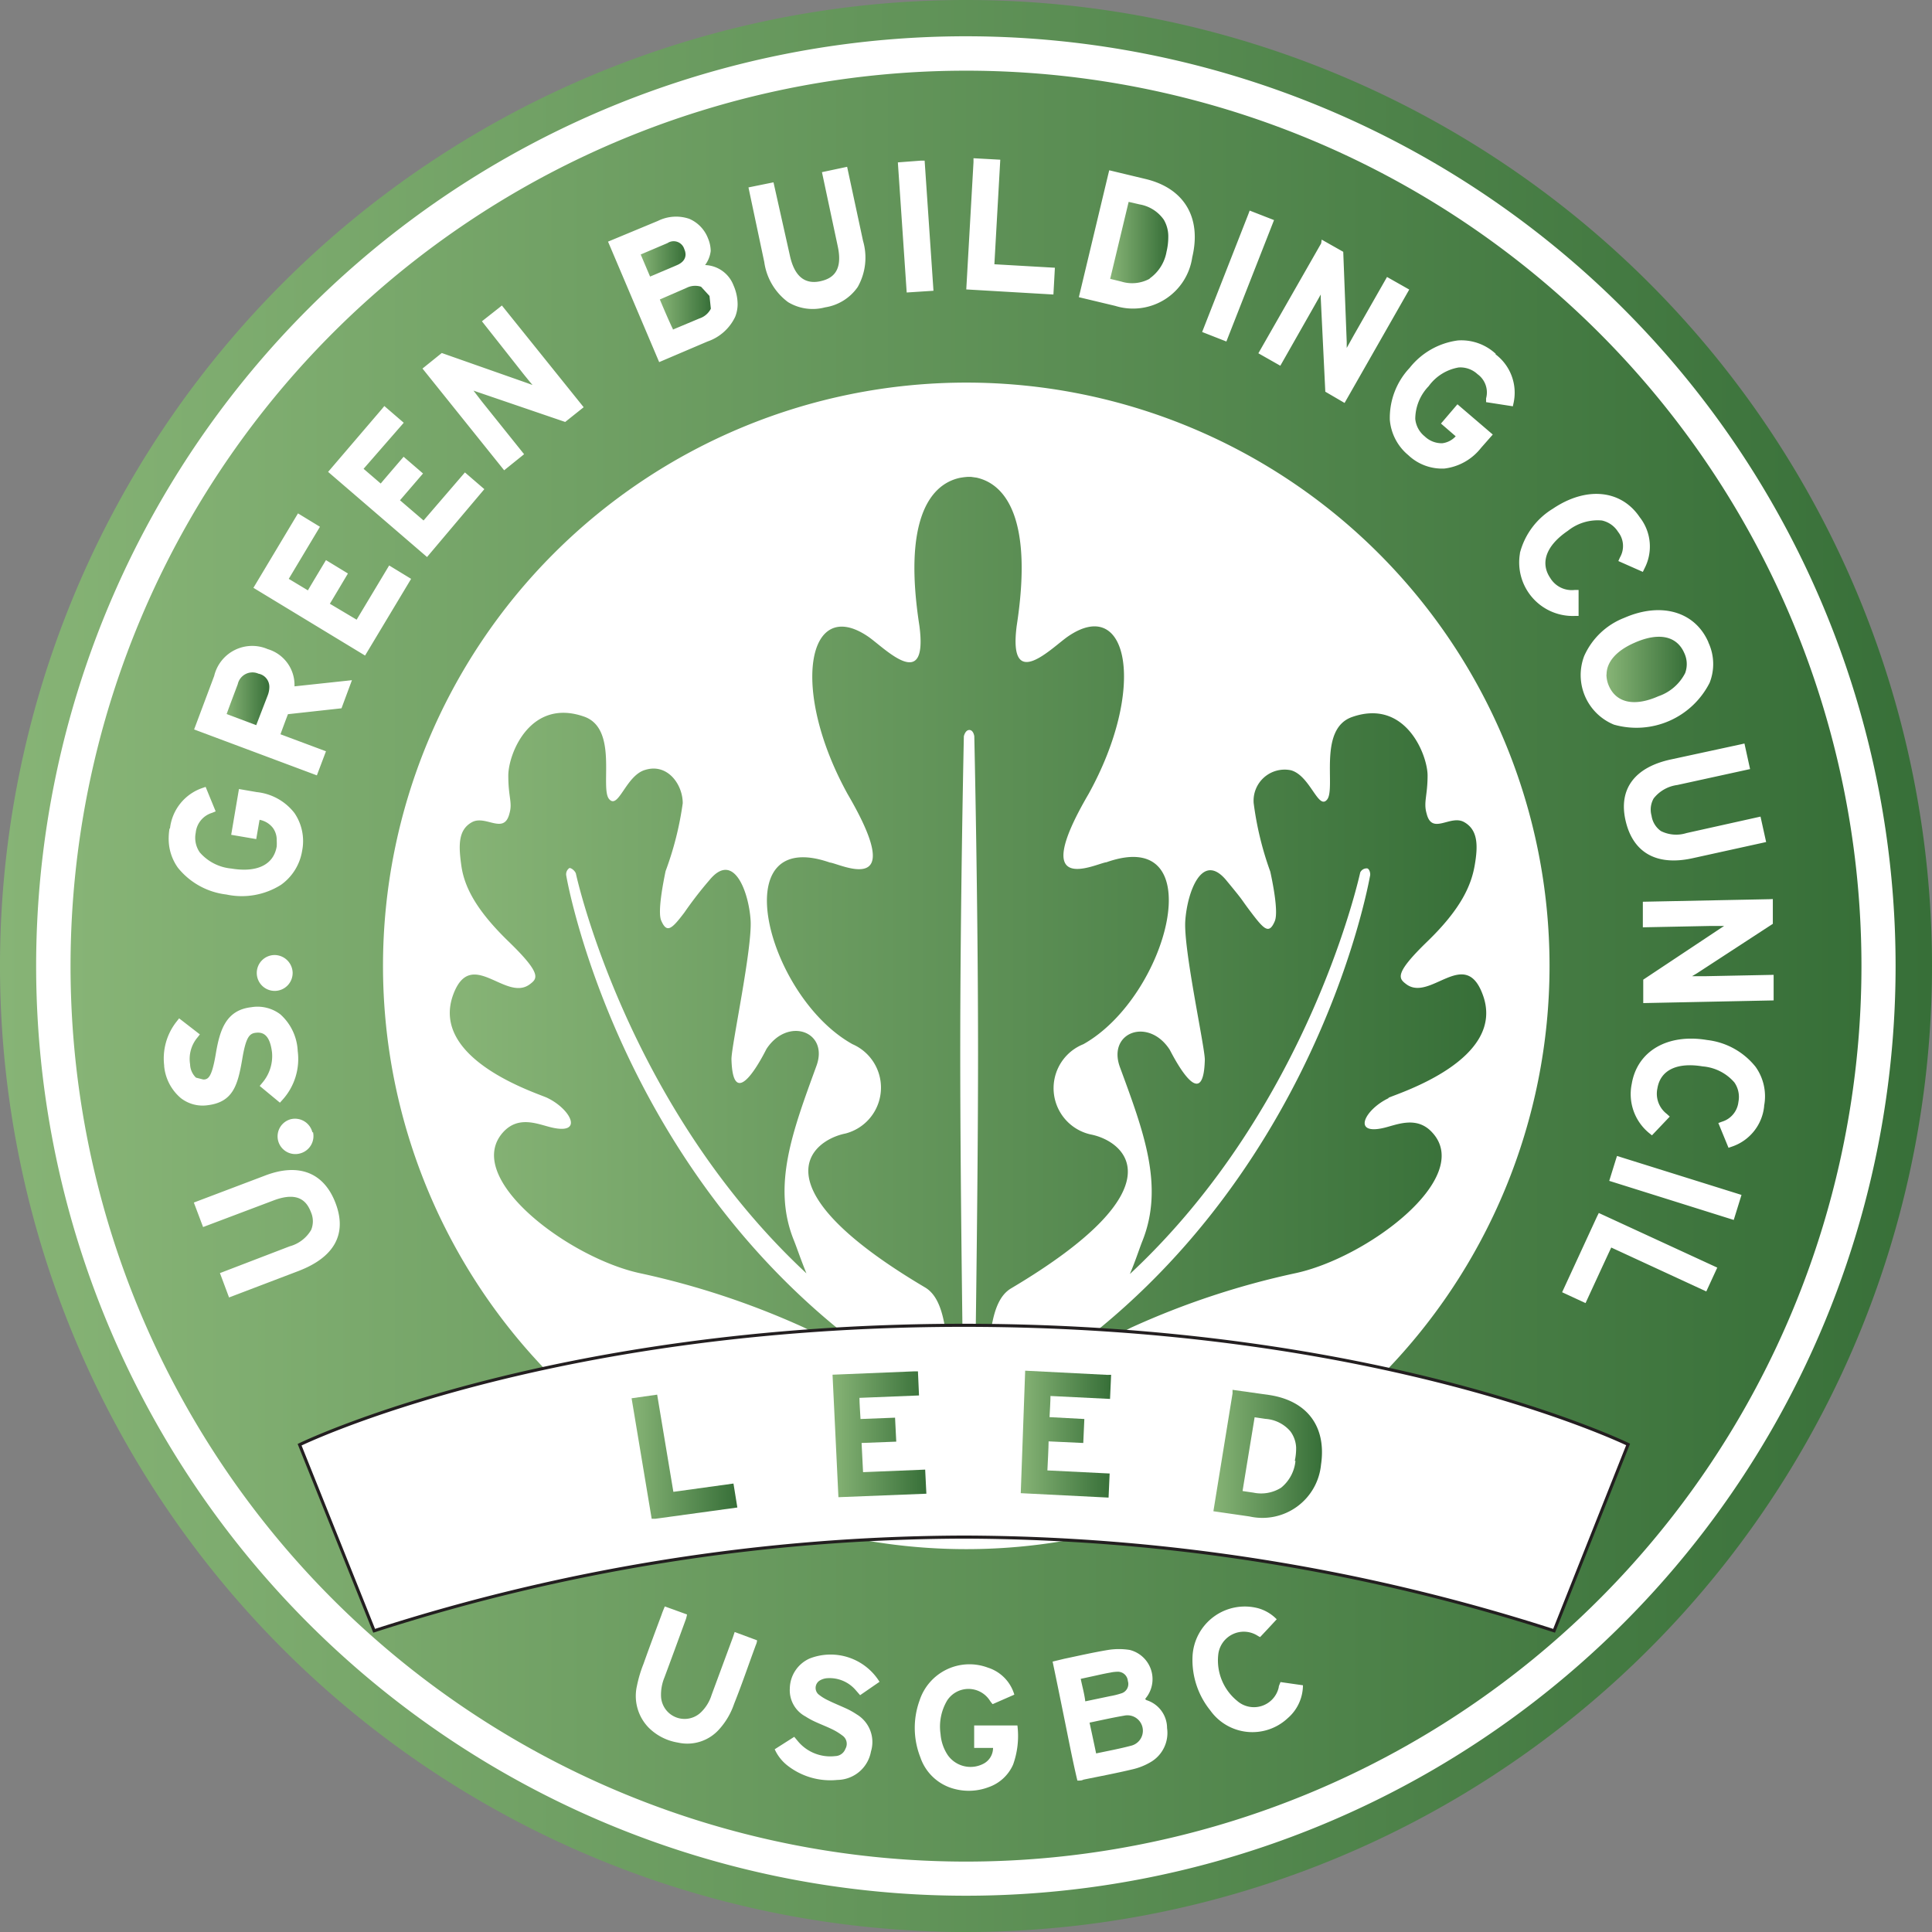
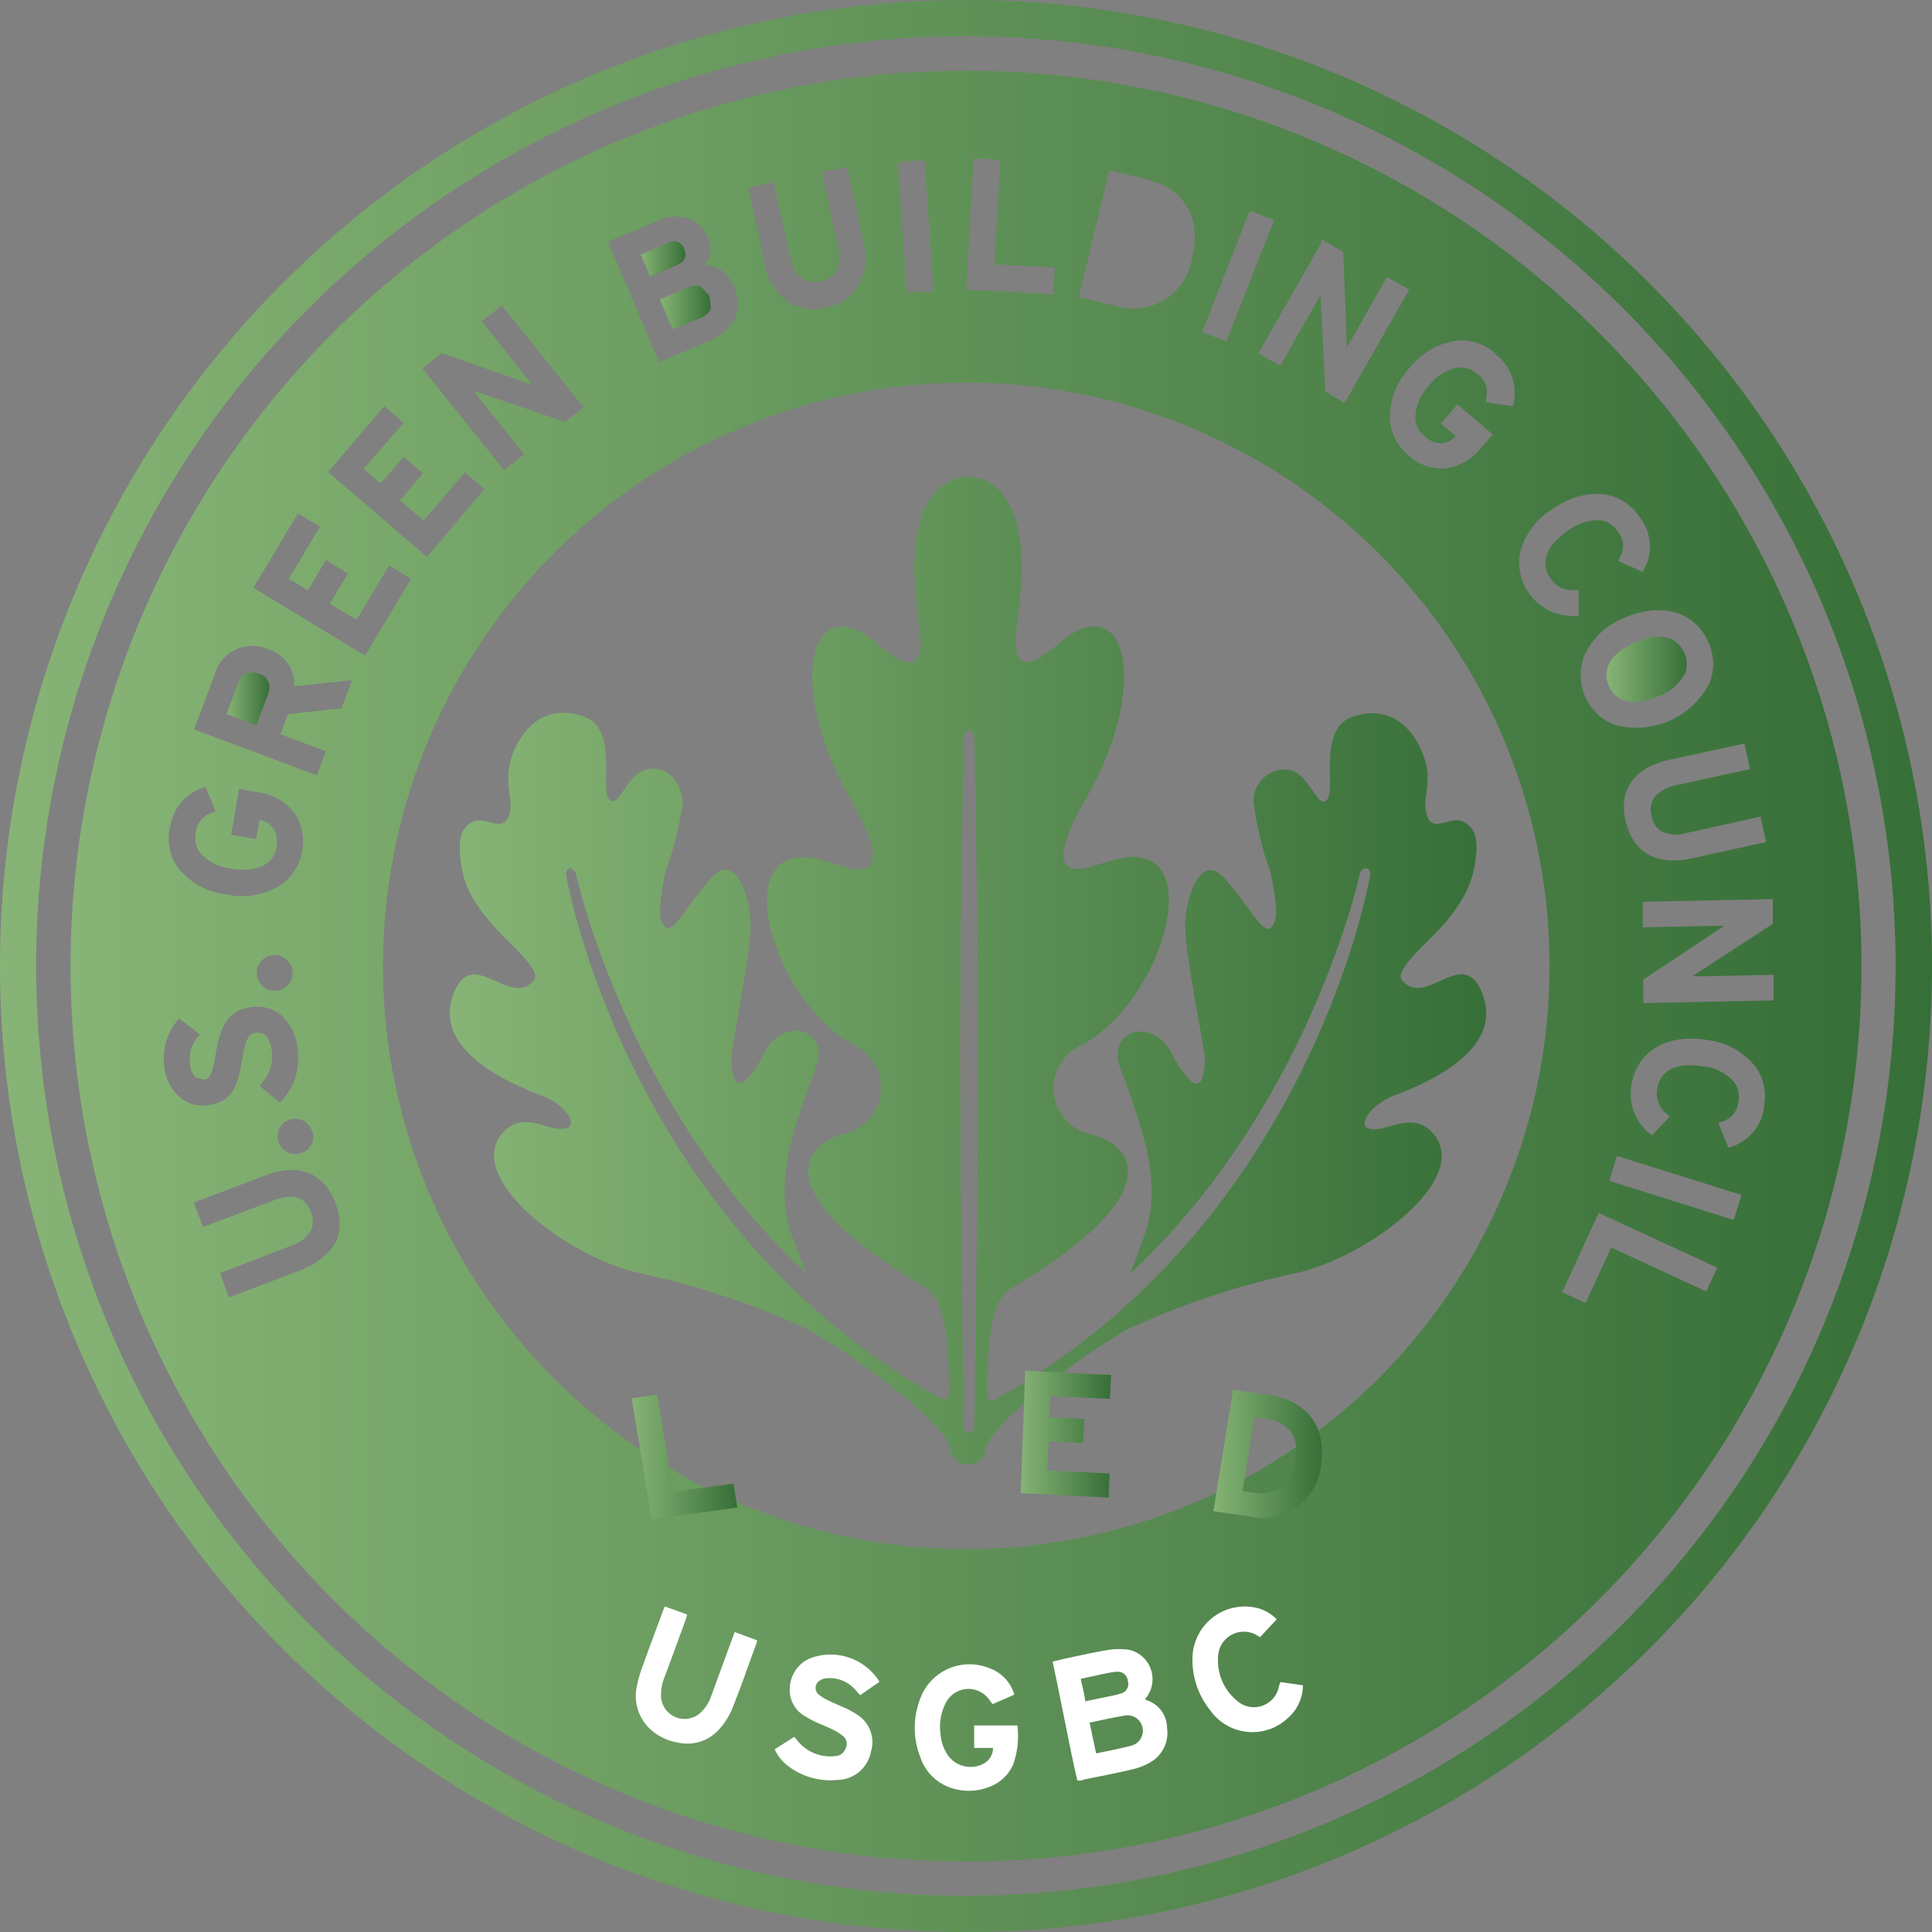
<svg xmlns="http://www.w3.org/2000/svg" xmlns:xlink="http://www.w3.org/1999/xlink" viewBox="0 0 144.32 144.32">
  <rect x="0" y="0" width="144.32" height="144.32" fill="#808080" stroke="none" />
  <defs>
    <style>.cls-1,.cls-10{fill:#fff;}.cls-2{fill:url(#Nueva_muestra_de_degradado_1);}.cls-3{fill:url(#Nueva_muestra_de_degradado_1-2);}.cls-4{fill:url(#Nueva_muestra_de_degradado_1-3);}.cls-5{fill:url(#Nueva_muestra_de_degradado_1-4);}.cls-6{fill:url(#Nueva_muestra_de_degradado_1-5);}.cls-7{fill:url(#Nueva_muestra_de_degradado_1-6);}.cls-8{fill:url(#Nueva_muestra_de_degradado_1-7);}.cls-9{fill:url(#Nueva_muestra_de_degradado_1-8);}.cls-10{stroke:#231f20;stroke-miterlimit:10;stroke-width:0.23px;}.cls-11{fill:url(#Nueva_muestra_de_degradado_1-9);}.cls-12{fill:url(#Nueva_muestra_de_degradado_1-10);}.cls-13{fill:url(#Nueva_muestra_de_degradado_1-11);}.cls-14{fill:url(#Nueva_muestra_de_degradado_1-12);}</style>
    <linearGradient id="Nueva_muestra_de_degradado_1" y1="72.16" x2="144.32" y2="72.16" gradientUnits="userSpaceOnUse">
      <stop offset="0" stop-color="#87b476" />
      <stop offset="1" stop-color="#376f38" />
    </linearGradient>
    <linearGradient id="Nueva_muestra_de_degradado_1-2" x1="33.57" y1="72.54" x2="111.04" y2="72.54" xlink:href="#Nueva_muestra_de_degradado_1" />
    <linearGradient id="Nueva_muestra_de_degradado_1-3" x1="5.27" y1="72.16" x2="139.05" y2="72.16" xlink:href="#Nueva_muestra_de_degradado_1" />
    <linearGradient id="Nueva_muestra_de_degradado_1-4" x1="49.28" y1="22.99" x2="53.09" y2="22.99" xlink:href="#Nueva_muestra_de_degradado_1" />
    <linearGradient id="Nueva_muestra_de_degradado_1-5" x1="16.93" y1="52.2" x2="20.1" y2="52.2" xlink:href="#Nueva_muestra_de_degradado_1" />
    <linearGradient id="Nueva_muestra_de_degradado_1-6" x1="120.03" y1="50.01" x2="126.02" y2="50.01" xlink:href="#Nueva_muestra_de_degradado_1" />
    <linearGradient id="Nueva_muestra_de_degradado_1-7" x1="82.93" y1="18.09" x2="87.27" y2="18.09" xlink:href="#Nueva_muestra_de_degradado_1" />
    <linearGradient id="Nueva_muestra_de_degradado_1-8" x1="47.86" y1="19.38" x2="51.21" y2="19.38" xlink:href="#Nueva_muestra_de_degradado_1" />
    <linearGradient id="Nueva_muestra_de_degradado_1-9" x1="47.18" y1="108.84" x2="55.08" y2="108.84" xlink:href="#Nueva_muestra_de_degradado_1" />
    <linearGradient id="Nueva_muestra_de_degradado_1-10" x1="62.19" y1="107.13" x2="69.2" y2="107.13" xlink:href="#Nueva_muestra_de_degradado_1" />
    <linearGradient id="Nueva_muestra_de_degradado_1-11" x1="76.2" y1="107.13" x2="82.96" y2="107.13" xlink:href="#Nueva_muestra_de_degradado_1" />
    <linearGradient id="Nueva_muestra_de_degradado_1-12" x1="90.59" y1="108.58" x2="98.72" y2="108.58" xlink:href="#Nueva_muestra_de_degradado_1" />
  </defs>
  <g id="Capa_2" data-name="Capa 2">
    <g id="COTIZADOR">
-       <path class="cls-1" d="M143.24,72.16A71.08,71.08,0,1,1,72.16,1.08a71.08,71.08,0,0,1,71.08,71.08" />
      <path class="cls-2" d="M72.16,0a72.16,72.16,0,1,0,72.16,72.16A72.16,72.16,0,0,0,72.16,0m0,141.61A69.45,69.45,0,1,1,141.6,72.16a69.45,69.45,0,0,1-69.44,69.45" />
      <path class="cls-3" d="M103.73,82c.67-.32,8.93-2.86,7-7.78-1.33-3.47-3.9.63-5.68-.7-.57-.43-.93-.77,1.58-3.2s3.27-4.18,3.53-5.68.24-2.65-.79-3.23-2.4,1-2.8-.63c-.25-.85.07-1.33.07-2.85S105,52.16,101,53.56c-2.56.9-1.2,5.32-1.86,6.16s-1.26-1.77-2.7-2.18A2.32,2.32,0,0,0,93.65,60a23.91,23.91,0,0,0,1.24,5.11c.18.82.62,3,.34,3.69-.42,1-.78.66-1.73-.59s-.4-.64-1.87-2.42c-1.84-2.26-2.95.88-3.09,3S90,78.19,90,79.16c-.11,4.38-2.55-.64-2.63-.76-1.59-2.43-4.67-1.29-3.71,1.32,1.75,4.76,3.33,8.87,1.67,13-.22.55-.52,1.5-.93,2.45,13.49-12.56,17.2-30,17.21-30a.53.53,0,0,1,.53-.3c.17.06.25.39.2.57s-4.41,25.87-27.93,39.07c-.52.28-.58,0-.68-.49.11-4.1.28-6.88,1.8-7.78,12.67-7.52,8.55-11,5.93-11.5A3.54,3.54,0,0,1,80.93,78c6.38-3.59,9.64-16.39,1.72-13.59-.72.06-5.93,2.77-1.34-5.09,4.35-7.85,3-14.85-1.5-11.8-1.18.79-4.53,4.34-3.86-.79,1.2-7.77-.72-10.54-3-11.05l-.43-.06h-.2v0a5,5,0,0,0-.64.08c-2.29.51-4.21,3.28-3,11.05.67,5.13-2.67,1.58-3.85.79-4.51-3.05-5.84,3.95-1.5,11.8,4.59,7.86-.62,5.15-1.34,5.09C54,61.65,57.3,74.45,63.68,78a3.54,3.54,0,0,1-.51,6.67c-2.62.52-6.74,4,5.93,11.5,1.52.9,1.71,3.7,1.82,7.81-.11.45-.18.73-.7.46C46.7,91.28,42.3,65.44,42.3,65.41a.56.56,0,0,1,.24-.57c.17,0,.43.24.48.42,0,0,3.72,17.3,17.22,29.86-.41-1-.71-1.9-.93-2.45-1.66-4.08-.09-8.19,1.66-13,1-2.61-2.11-3.75-3.71-1.32-.07.12-2.51,5.14-2.62.76,0-1,1.56-8.27,1.43-10.36s-1.25-5.24-3.08-3a28.27,28.27,0,0,0-1.87,2.42c-.95,1.25-1.31,1.57-1.73.59-.28-.66.16-2.87.33-3.69A23.89,23.89,0,0,0,51,60c0-1.42-1.15-3-2.8-2.49-1.45.41-2,3-2.7,2.18s.7-5.26-1.87-6.16c-4-1.4-5.66,2.75-5.66,4.41s.33,2,.08,2.85c-.41,1.59-1.77.06-2.8.63s-1,1.73-.79,3.23,1,3.23,3.53,5.68,2.15,2.77,1.58,3.2c-1.79,1.33-4.35-2.77-5.69.7-1.89,4.92,6.36,7.46,7,7.78,1.77.85,2.74,2.78.32,2.21-1-.23-2.45-.93-3.62.36C34.52,88,42.53,94,47.86,95.12a60.32,60.32,0,0,1,12.1,4c2,.9,10.44,6.7,11,9.06a1.29,1.29,0,0,0,1.33,1.2,1.24,1.24,0,0,0,1.32-1.16c.53-2.3,9-8.2,11-9.1a60.09,60.09,0,0,1,12.1-4C102.08,94,110.1,88,107,84.61c-1.16-1.29-2.65-.59-3.62-.36-2.41.57-1.44-1.36.33-2.21M72.78,106.5s0,.48-.43.47-.35-.47-.35-.47S71.73,90,71.73,78.63,72,55,72,55s.1-.47.41-.47.37.47.37.47.28,12.34.28,23.68-.28,27.87-.28,27.87" />
      <path class="cls-4" d="M72.16,5.28a66.89,66.89,0,1,0,66.89,66.88A66.88,66.88,0,0,0,72.16,5.28m60.27,61.88,0,1.85-5.66,3.69-.37.22,1.09,0,5-.1,0,1.91-9.74.2,0-1.75,5.81-3.86.23-.15-1.07,0-5,.1,0-1.91,9.45-.19Zm-2.12-11.62.42,1.91-5.44,1.19a2.69,2.69,0,0,0-1.76,1,1.68,1.68,0,0,0-.16,1.29,1.7,1.7,0,0,0,.7,1.15,2.55,2.55,0,0,0,1.91.15L131.51,61l.42,1.9-5.5,1.21c-2.68.59-4.45-.41-5-2.81s.73-4,3.39-4.57L130,55.61ZM127.62,48a3.8,3.8,0,0,1,.09,3,6.13,6.13,0,0,1-7.15,3.13A4,4,0,0,1,118.34,49a5.42,5.42,0,0,1,3-2.85c2.75-1.2,5.27-.47,6.27,1.81m-14.07-6.66A5.48,5.48,0,0,1,116,38c2.49-1.68,5.1-1.43,6.49.64a3.54,3.54,0,0,1,.35,3.83l-.12.25-1.83-.81.12-.27a1.7,1.7,0,0,0-.14-1.91,1.9,1.9,0,0,0-1.21-.85,3.57,3.57,0,0,0-2.54.77c-1.61,1.09-2.09,2.38-1.32,3.52a1.88,1.88,0,0,0,1.83.9h.29l0,1.94-.27,0a4,4,0,0,1-4.11-4.67m-1.82-14.87a3.59,3.59,0,0,1,1.35,3.6l-.06.28-2-.31,0-.28a1.68,1.68,0,0,0-.64-1.81,1.88,1.88,0,0,0-1.41-.5,3.49,3.49,0,0,0-2.24,1.4,3.55,3.55,0,0,0-1,2.44,1.9,1.9,0,0,0,.71,1.31,1.83,1.83,0,0,0,1.31.51,1.62,1.62,0,0,0,1-.52l-1.1-.95,1.23-1.44,2.64,2.26-.88,1A4.09,4.09,0,0,1,107.9,35a3.66,3.66,0,0,1-2.7-1,3.83,3.83,0,0,1-1.38-2.64,5.45,5.45,0,0,1,1.48-3.88,5.51,5.51,0,0,1,3.61-2.05,3.78,3.78,0,0,1,2.82,1m-13-8.53,1.61.91.26,6.75s0,.25,0,.43l.53-.95,2.48-4.35,1.66.94-4.83,8.47L99,29.26l-.34-7V22l-.53.94-2.49,4.38L94,26.39l4.69-8.21ZM93.25,16l.1-.27,1.82.71-3.56,9.07-1.81-.71ZM82.79,13l.07-.28,2.71.65c2.89.69,4.2,2.88,3.49,5.85a4.47,4.47,0,0,1-5.75,3.63l-2.72-.65Zm-10.07-.89v-.29l2,.11-.44,7.81L78.8,20,78.69,22l-6.51-.38ZM68.78,12l.29,0,.66,9.72-2,.13-.66-9.72Zm-11,1.62L59,19.07c.33,1.54,1.09,2.19,2.27,1.94.77-.17,1.74-.62,1.31-2.61l-1.18-5.54L63,12.52l.28-.06L64.47,18a4.45,4.45,0,0,1-.4,3.44,3.64,3.64,0,0,1-2.44,1.52,3.56,3.56,0,0,1-2.76-.39,4.49,4.49,0,0,1-1.78-3L55.91,14ZM49.15,16.5a3.05,3.05,0,0,1,2.35-.15,2.6,2.6,0,0,1,1.39,1.46,2.48,2.48,0,0,1,.2.94,2.2,2.2,0,0,1-.42,1.05,2.36,2.36,0,0,1,2.12,1.51,3.56,3.56,0,0,1,.31,1.4,2.55,2.55,0,0,1-.18.95,3.56,3.56,0,0,1-2.07,1.85l-3.61,1.54-3.82-9ZM33,26.37l6.37,2.24.41.15c-.2-.23-.69-.84-.69-.84L36,24l1.27-1,.22-.18,6.11,7.6-1.38,1.1-6.59-2.25-.26-.09L36,30l3.15,3.93-1.49,1.2-6.1-7.6Zm-4.47,4.18.18-.22,1.45,1.25-3,3.44,1.28,1.1c.29-.35,1.71-2,1.71-2l1.45,1.25-1.72,2,1.76,1.51,3.09-3.59,1.45,1.25L31.9,41.61l-7.39-6.36ZM12.7,61.87a3.61,3.61,0,0,1,2.4-3l.26-.09.75,1.83-.27.11a1.73,1.73,0,0,0-1.22,1.49,1.91,1.91,0,0,0,.3,1.46,3.55,3.55,0,0,0,2.36,1.21c1.92.32,3.16-.28,3.39-1.65a3.42,3.42,0,0,0,0-.44,1.52,1.52,0,0,0-.28-.94,1.64,1.64,0,0,0-1-.61c-.07.39-.25,1.44-.25,1.44l-1.87-.32.58-3.42,1.33.23A4.09,4.09,0,0,1,22,60.74a3.72,3.72,0,0,1,.57,2.81A3.88,3.88,0,0,1,21,66.09a5.49,5.49,0,0,1-4.09.73,5.46,5.46,0,0,1-3.62-2,3.7,3.7,0,0,1-.69-2.19,4.56,4.56,0,0,1,.06-.72M23.38,84.56a1.34,1.34,0,0,1-1,1.61,1.32,1.32,0,1,1-.64-2.57h0a1.34,1.34,0,0,1,1.6,1M21.86,72.64a1.34,1.34,0,1,1-1.35-1.3,1.36,1.36,0,0,1,1.35,1.3m-9.59,7a4.44,4.44,0,0,1,.93-3.34l.18-.23,1.55,1.2-.18.23a2.49,2.49,0,0,0-.55,2,1.44,1.44,0,0,0,.44,1l.55.14c.38,0,.64-.2.93-1.92s.73-3.26,2.64-3.48a2.82,2.82,0,0,1,2.18.53,3.91,3.91,0,0,1,1.3,2.75,4.54,4.54,0,0,1-1.15,3.65l-.18.2L19.4,81.12l.19-.23a3.07,3.07,0,0,0,.73-2.27c-.17-1.42-.75-1.53-1.23-1.47s-.73.37-1,2c-.33,1.91-.68,3.18-2.58,3.41a2.65,2.65,0,0,1-2-.53,3.57,3.57,0,0,1-1.25-2.42M22.36,94.92l-5.25,2-.68-1.82,5.21-2a2.67,2.67,0,0,0,1.6-1.22,1.68,1.68,0,0,0,0-1.3c-.28-.74-.86-1.63-2.77-.92l-5.3,2-.69-1.83,5.28-2c2.57-1,4.46-.23,5.32,2.08s-.15,4-2.7,5m3.13-42-4,.44c-.09.23-.43,1.14-.56,1.5l3.4,1.27-.68,1.8L14.5,54.49l1.5-4a2.92,2.92,0,0,1,4-2,2.79,2.79,0,0,1,2,2.72v.06l4.29-.46Zm-6.58-9,3.18-5.31.15-.25,1.64,1-2.33,3.89L23,44.1c.23-.4,1.35-2.26,1.35-2.26l1.64,1s-1.11,1.87-1.35,2.26l2,1.19,2.43-4.05,1.64,1-3.44,5.73Zm53.25,71.81a43.57,43.57,0,1,1,43.57-43.57,43.57,43.57,0,0,1-43.57,43.57m55.28-19.25-7.1-3.28c-.22.46-1.92,4.15-1.92,4.15l-1.75-.81,2.61-5.66.13-.26,8.85,4.08Zm2.05-5.34-9.3-2.92.49-1.58.09-.28,9.3,2.91Zm2.27-8.48a3.56,3.56,0,0,1-2.4,3l-.26.09-.76-1.85.27-.1a1.74,1.74,0,0,0,1.23-1.48,1.9,1.9,0,0,0-.3-1.45,3.5,3.5,0,0,0-2.37-1.2c-1.91-.32-3.15.27-3.38,1.63a1.9,1.9,0,0,0,.7,1.92l.22.2-1.33,1.4-.21-.17a3.76,3.76,0,0,1-1.3-3.67c.41-2.46,2.68-3.78,5.64-3.28a5.41,5.41,0,0,1,3.61,2,3.79,3.79,0,0,1,.64,2.91" />
      <path class="cls-5" d="M50.24,24.63l2-.84a1.47,1.47,0,0,0,.86-.73L53,22.11l-.63-.69a1.43,1.43,0,0,0-1.08.08l-2,.87c.16.39.79,1.87,1,2.26" />
      <path class="cls-6" d="M19.32,50.33a1.12,1.12,0,0,0-1.56.78s-.68,1.8-.83,2.23l2.21.83L20,51.94a1.79,1.79,0,0,0,.12-.61,1,1,0,0,0-.78-1" />
      <path class="cls-7" d="M120,50.39a2.19,2.19,0,0,0,.18.84c.56,1.28,1.91,1.57,3.7.78a3.53,3.53,0,0,0,2-1.73,1.94,1.94,0,0,0-.07-1.51c-.56-1.27-1.9-1.55-3.68-.77-1.39.6-2.12,1.45-2.12,2.39" />
-       <path class="cls-8" d="M85.88,20.8a3.1,3.1,0,0,0,1.26-2,4.72,4.72,0,0,0,.13-1.07,2.47,2.47,0,0,0-.33-1.31,2.78,2.78,0,0,0-1.81-1.15l-.82-.19c-.12.49-1.26,5.26-1.38,5.75l.82.2a2.73,2.73,0,0,0,2.13-.21" />
      <path class="cls-9" d="M51.21,19a1,1,0,0,0-.09-.38.83.83,0,0,0-1.26-.46l-2,.85.7,1.65,2-.85c.52-.22.65-.54.65-.81" />
      <path class="cls-1" d="M87.18,129.09A2.19,2.19,0,0,0,85.64,127s0,0-.1-.08l.17-.23a2.25,2.25,0,0,0-1.32-3.44,5.11,5.11,0,0,0-1.61,0c-1.1.18-2.18.43-3.28.66l-.87.21c.32,1.52.62,3,.92,4.48s.58,2.94.93,4.41c.19,0,.33,0,.45-.07,1.22-.25,2.45-.48,3.66-.77a4.72,4.72,0,0,0,1.36-.54A2.52,2.52,0,0,0,87.18,129.09Zm-6.45-3.68.64-.14c.53-.11,1-.23,1.58-.33a2.73,2.73,0,0,1,.49-.06.75.75,0,0,1,.81.69.73.73,0,0,1-.51.93,5.64,5.64,0,0,1-.81.2l-1.86.39C81,126.51,80.85,126,80.73,125.41Zm3.74,5c-.83.22-1.69.38-2.59.57-.16-.77-.32-1.51-.49-2.3.91-.19,1.75-.38,2.58-.52a1.15,1.15,0,0,1,.5,2.25Z" />
      <path class="cls-1" d="M75.77,126.59l-1.62.71a2.22,2.22,0,0,1-.21-.27,1.9,1.9,0,0,0-3.19,0,3.82,3.82,0,0,0-.49,2.51,3.28,3.28,0,0,0,.54,1.57,2.08,2.08,0,0,0,2.72.61,1.33,1.33,0,0,0,.66-1.15H72.77v-1.68H76a6.33,6.33,0,0,1-.32,2.92,3.11,3.11,0,0,1-1.83,1.69,4.17,4.17,0,0,1-2.52.14,3.64,3.64,0,0,1-2.58-2.37,6,6,0,0,1-.06-4.24,3.92,3.92,0,0,1,5.1-2.46A3,3,0,0,1,75.77,126.59Z" />
      <path class="cls-1" d="M65.7,125.63l-1.45,1-.34-.39a2.57,2.57,0,0,0-2.1-.88,1.25,1.25,0,0,0-.6.19.65.65,0,0,0-.09,1,3.39,3.39,0,0,0,.75.47c.48.24,1,.44,1.48.67a5.89,5.89,0,0,1,.64.37,2.41,2.41,0,0,1,1.07,2.78,2.58,2.58,0,0,1-2.5,2.12,5.2,5.2,0,0,1-3.78-1.11,3.22,3.22,0,0,1-.91-1.18l1.46-.93.29.35a3.15,3.15,0,0,0,2.77,1.09.83.83,0,0,0,.76-.54.75.75,0,0,0-.23-1,4.44,4.44,0,0,0-.75-.46c-.43-.21-.88-.38-1.31-.58a5.76,5.76,0,0,1-.69-.38A2.22,2.22,0,0,1,59,126.11a2.49,2.49,0,0,1,1.48-2.22A4.3,4.3,0,0,1,65.7,125.63Z" />
-       <path class="cls-1" d="M54.88,121.91l1.67.62c0,.18-.09.34-.14.49-.52,1.41-1,2.83-1.57,4.25a5.43,5.43,0,0,1-1.11,1.9,3.18,3.18,0,0,1-3.09,1,4,4,0,0,1-2.2-1.13,3.39,3.39,0,0,1-.86-3.11,9.64,9.64,0,0,1,.49-1.64c.44-1.24.9-2.47,1.36-3.7.06-.19.14-.36.23-.59l1.66.6a2.44,2.44,0,0,1-.08.34c-.53,1.45-1.06,2.9-1.6,4.35a3.38,3.38,0,0,0-.26,1.44,1.76,1.76,0,0,0,3,1.16,3.07,3.07,0,0,0,.78-1.29l1.59-4.3Z" />
+       <path class="cls-1" d="M54.88,121.91l1.67.62c0,.18-.09.34-.14.49-.52,1.41-1,2.83-1.57,4.25a5.43,5.43,0,0,1-1.11,1.9,3.18,3.18,0,0,1-3.09,1,4,4,0,0,1-2.2-1.13,3.39,3.39,0,0,1-.86-3.11,9.64,9.64,0,0,1,.49-1.64c.44-1.24.9-2.47,1.36-3.7.06-.19.14-.36.23-.59l1.66.6a2.44,2.44,0,0,1-.08.34c-.53,1.45-1.06,2.9-1.6,4.35a3.38,3.38,0,0,0-.26,1.44,1.76,1.76,0,0,0,3,1.16,3.07,3.07,0,0,0,.78-1.29Z" />
      <path class="cls-1" d="M97.33,125.89a3.27,3.27,0,0,1-1.14,2.46,3.86,3.86,0,0,1-5.78-.58,6,6,0,0,1-1.33-4A3.91,3.91,0,0,1,94,120.14a3.11,3.11,0,0,1,1.37.82l-.63.68-.61.65a1.63,1.63,0,0,1-.2-.11A1.92,1.92,0,0,0,91,123.63a3.9,3.9,0,0,0,1.41,3.42,1.9,1.9,0,0,0,3.11-1c0-.12.08-.24.13-.4Z" />
-       <path class="cls-10" d="M121.62,107.9S103.37,99,72,99H72c-31.37,0-49.62,8.92-49.62,8.92l5.57,13.9a144.82,144.82,0,0,1,44.07-7,144.82,144.82,0,0,1,44.07,7Z" />
      <path class="cls-11" d="M49.09,104.18s1.13,6.76,1.21,7.26l4.49-.62.29,1.79-6.12.84-.28,0-1.5-9Z" />
-       <path class="cls-12" d="M62.19,102.69l6.09-.25h.29l.08,1.8-4.45.18c0,.35.06,1.23.08,1.58l2.58-.1.09,1.79-2.59.1.11,2.18,4.64-.19.09,1.8-6.57.26Z" />
      <path class="cls-13" d="M76.58,102.39l6.09.31H83l-.08,1.8-4.45-.22c0,.35-.05,1.23-.07,1.58L81,106l-.08,1.79-2.59-.12c0,.39-.07,1.78-.09,2.17l4.65.23-.08,1.8-6.56-.33Z" />
      <path class="cls-14" d="M94.77,104.2l-2.7-.38,0,.27-1.43,8.8,2.7.39a4.4,4.4,0,0,0,5.34-3.87C99.1,106.57,97.65,104.62,94.77,104.2Zm2,4.93a2.93,2.93,0,0,1-1.07,2,2.8,2.8,0,0,1-2.07.37l-.81-.12c.07-.47.82-5,.9-5.51l.81.12a2.68,2.68,0,0,1,1.86.93,2.19,2.19,0,0,1,.43,1.2A4.41,4.41,0,0,1,96.72,109.13Z" />
    </g>
  </g>
</svg>